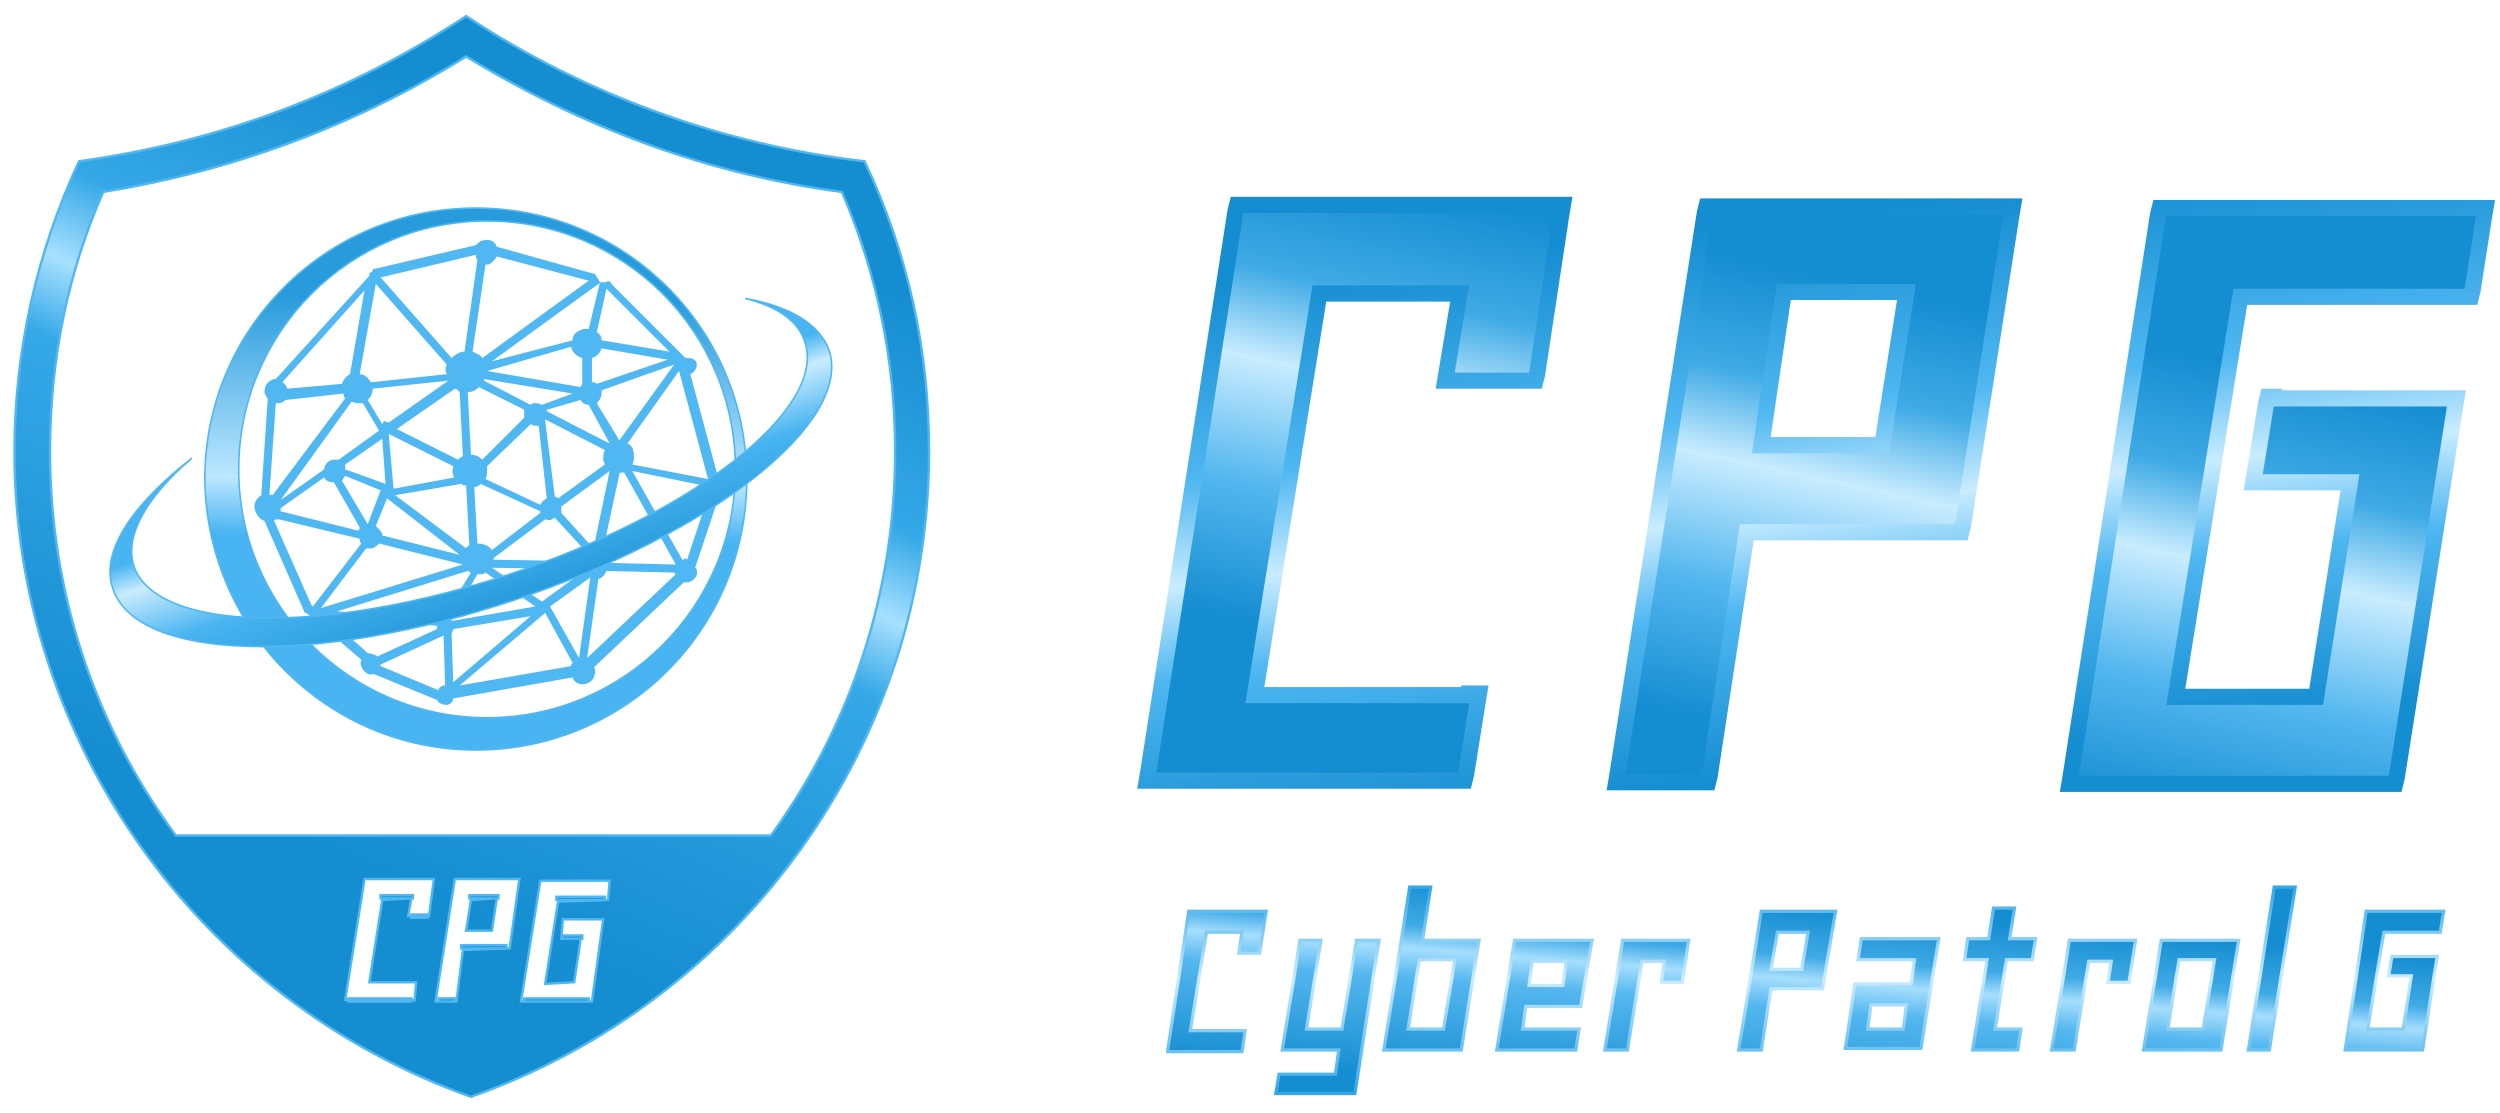
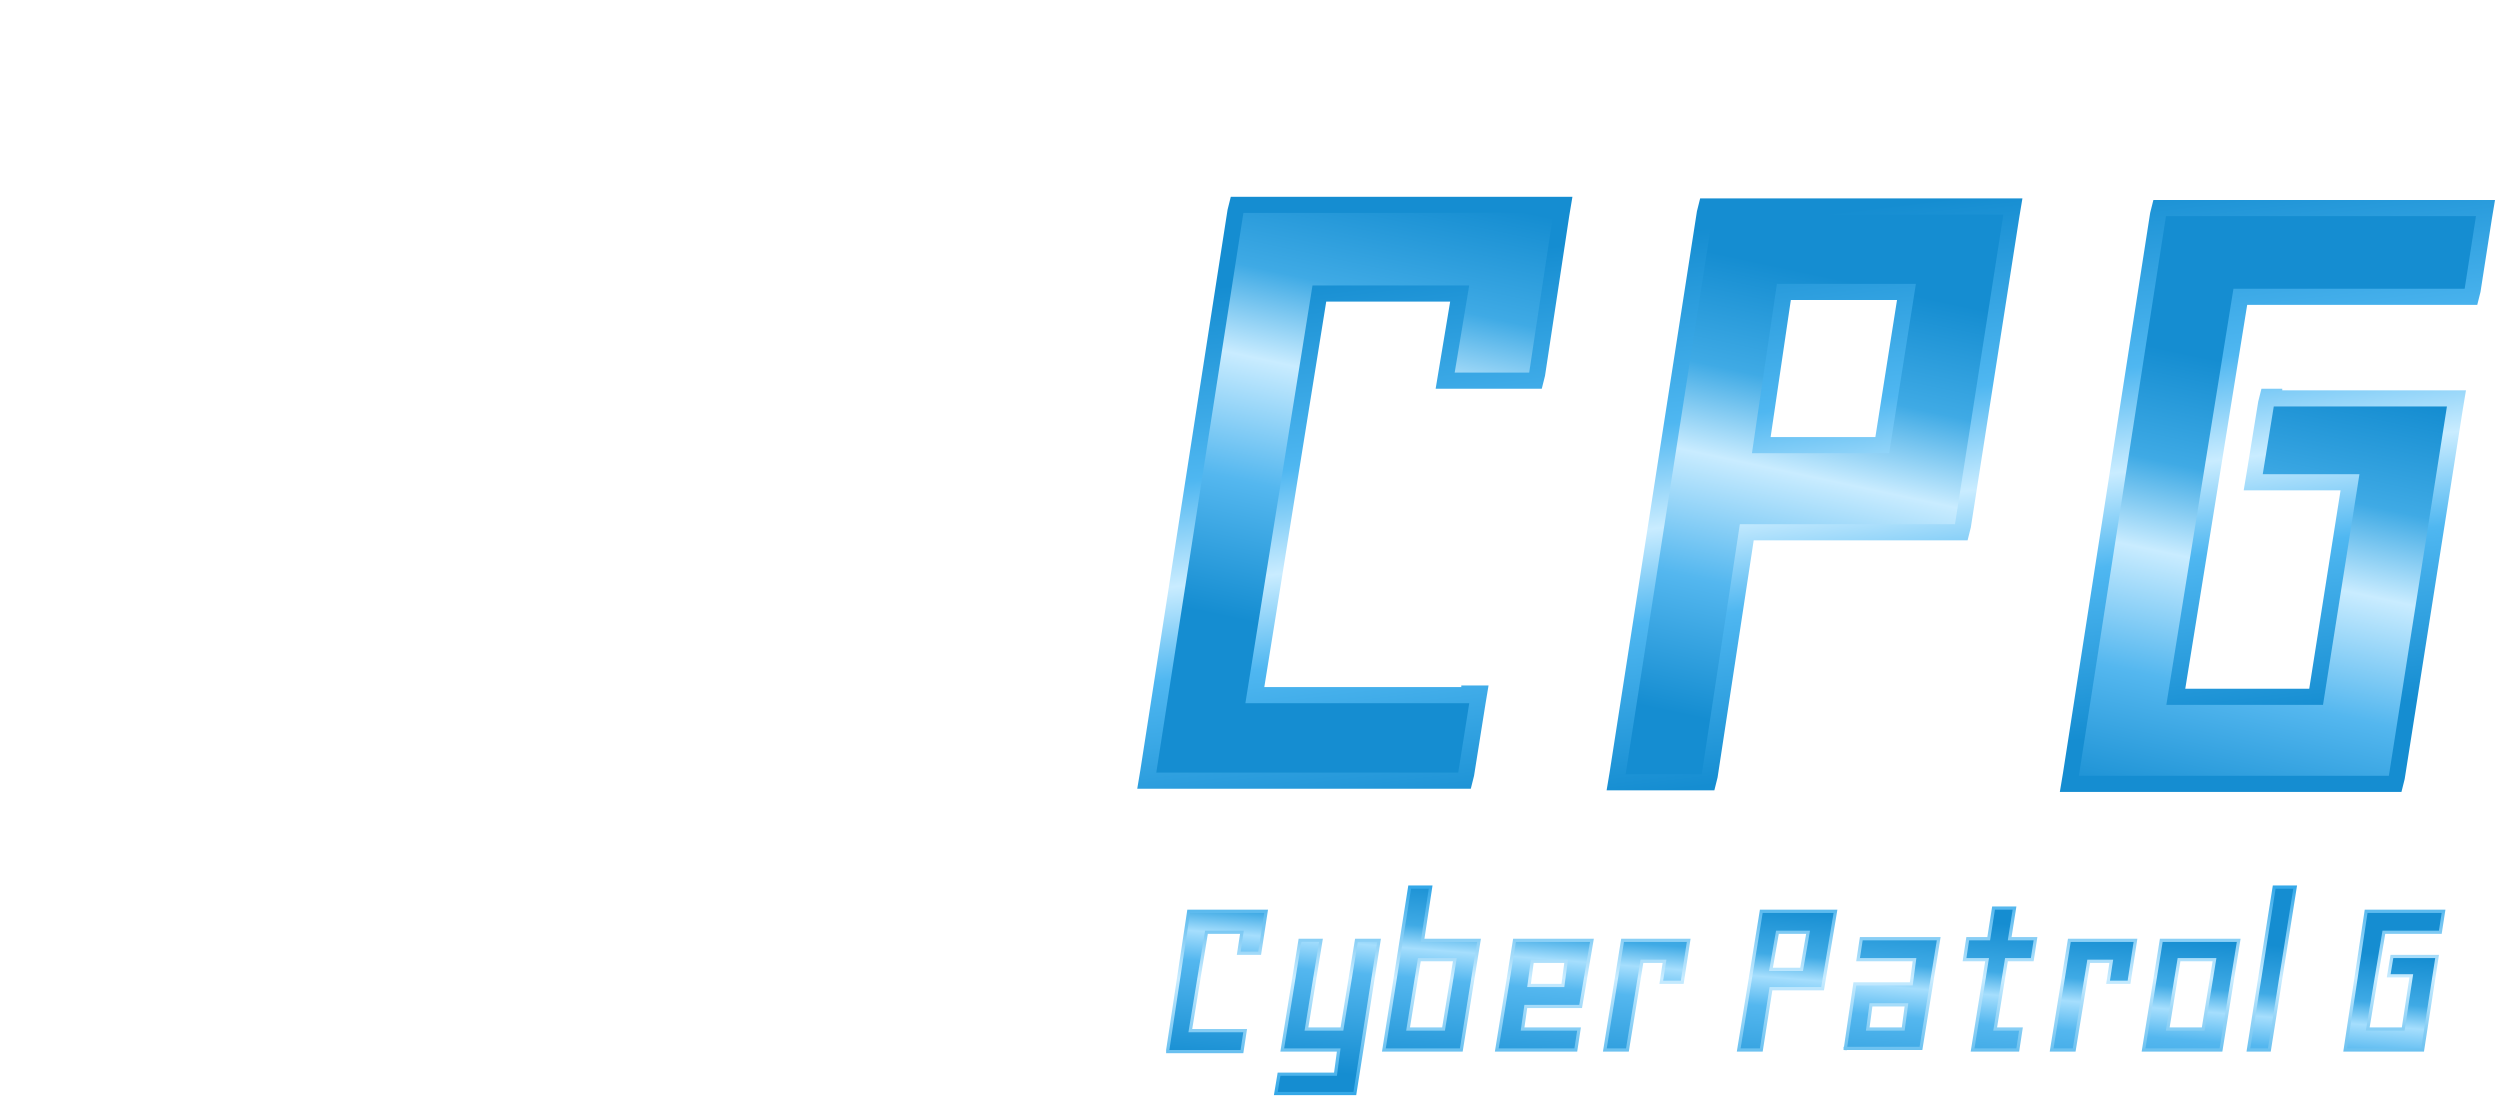
<svg xmlns="http://www.w3.org/2000/svg" viewBox="0 0 155 69">
  <defs>
    <filter id="S8" filterUnits="userSpaceOnUse">
      <feDropShadow dx="0" dy="0" stdDeviation="1" flood-color="#000" flood-opacity="0.4" />
    </filter>
    <filter id="S9" filterUnits="userSpaceOnUse">
      <feDropShadow dx="0" dy="1" stdDeviation="1.8" flood-color="#000" flood-opacity="0.35" />
    </filter>
  </defs>
  <linearGradient id="S1" gradientUnits="userSpaceOnUse" x1="116.05" y1="55.824" x2="108.691" y2="21.425" gradientTransform="matrix(1 0 0 -1 0 69.89)">
    <stop offset="0.102" style="stop-color:#158DD1" />
    <stop offset="0.297" style="stop-color:#3FAAE5" />
    <stop offset="0.453" style="stop-color:#C9ECFF" />
    <stop offset="0.67" style="stop-color:#54B7EF" />
    <stop offset="0.91" style="stop-color:#158DD1" />
  </linearGradient>
  <linearGradient id="S2" gradientUnits="userSpaceOnUse" x1="110.428" y1="56.332" x2="114.926" y2="19.139" gradientTransform="matrix(1 0 0 -1 0 69.89)">
    <stop offset="0" style="stop-color:#158DD1" />
    <stop offset="0.314" style="stop-color:#4FB7F1" />
    <stop offset="0.484" style="stop-color:#C9ECFF" />
    <stop offset="0.637" style="stop-color:#4FB7F1" />
    <stop offset="0.917" style="stop-color:#158DD1" />
  </linearGradient>
  <path fill="url(#S1)" stroke="url(#S2)" d="M91.1,43.1H77.8l4-24.9  h8.7l-0.8,4.8l-0.1,0.6h0.6h4.6h0.4l0.1-0.4l1.5-9.9l0.1-0.6h-0.6H77.1h-0.4l-0.1,0.4l-5.4,34.7l-0.1,0.6h0.6h18.7h0.4l0.1-0.4  l0.7-4.4l0.1-0.6H91.1z M121.2,33h0.4l0.1-0.4l3-19.2l0.1-0.6h-0.6h-18h-0.4l-0.1,0.4l-5.4,34.7l-0.1,0.6h0.6h4.7h0.4l0.1-0.4  l2.3-15.1H121.2z M141,24.6h-0.4l-0.1,0.4l-0.7,4.3l-0.1,0.6h0.6h5.4l-2.1,13.3h-8.7l4-24.8h13.9h0.4l0.1-0.4l0.7-4.5l0.1-0.6h-0.6  h-19.2h-0.4l-0.1,0.4l-5.4,34.7l-0.1,0.6h0.6h19.2h0.4l0.1-0.4l3.6-22.9l0.1-0.6h-0.6H141z M110.6,18.1h7.6l-1.5,9.5h-7.5  L110.6,18.1z" />
  <linearGradient id="S3" gradientUnits="userSpaceOnUse" x1="112.571" y1="53.73" x2="111.325" y2="69.244">
    <stop offset="0.167" style="stop-color:#158DD1" />
    <stop offset="0.361" style="stop-color:#3FAAE5" />
    <stop offset="0.453" style="stop-color:#A5DEFD" />
    <stop offset="0.57" style="stop-color:#54B7EF" />
    <stop offset="0.974" style="stop-color:#158DD1" />
  </linearGradient>
  <linearGradient id="S4" gradientUnits="userSpaceOnUse" x1="112.002" y1="54.899" x2="112.002" y2="67.896">
    <stop offset="0" style="stop-color:#32A7E8" />
    <stop offset="0.443" style="stop-color:#C9ECFF" />
    <stop offset="1" style="stop-color:#32A7E7" />
  </linearGradient>
  <path fill="url(#S3)" stroke="url(#S4)" stroke-width="0.2" d="  M79.1,67.8l0.2-1.2h3.5l0.2-1.5h-3.5l1.1-6.8h1.3L81,63.8h2.2l0.9-5.5h1.4l-1.5,9.5H79.1z M145.4,65.1l1.3-8.6h4.8l-0.2,1.3h-3.5  l-1,6h2.2l0.5-3.3h-1.4l0.2-1.2h2.8l-0.9,5.8H145.4z M139.4,65.1L141,55h1.3l-1.6,10.1H139.4z M132.9,65.1l1.1-6.8h4.8l-1.1,6.8  H132.9z M136.6,63.8l0.7-4.3l-2.2,0l-0.7,4.3H136.6z M127.2,65.1l1.1-6.8h4.1l-0.4,2.6h-1.3l0.2-1.3l-1.4,0l-0.9,5.5H127.2z   M122.3,65.1l0.9-5.6h-1.4l0.2-1.3h1.3l0.3-1.9h1.3l-0.3,1.9h1.6l-0.2,1.3h-1.6l-0.7,4.3h1.6l-0.2,1.3H122.3z M114.4,65.1L115,61  h3.5l0.2-1.5h-3.5l0.2-1.3h4.8l-1.1,6.8H114.4z M118,63.8l0.2-1.5h-2.2l-0.2,1.5H118z M107.8,65.1l1.4-8.6h4.6l-0.8,4.8h-3.2  l-0.6,3.8H107.8z M111.7,60.1l0.4-2.3h-1.9l-0.4,2.3H111.7z M99.5,65.1l1.1-6.8h4.1l-0.4,2.6H103l0.2-1.3l-1.4,0l-0.9,5.5H99.5z   M92.8,65.1l1.1-6.8h4.8L98,62.4h-3.4l-0.2,1.4h3.5l-0.2,1.3H92.8z M96.9,61.1l0.2-1.5H95l-0.2,1.5H96.9z M85.8,65.1L87.4,55h1.3  l-0.5,3.3h3.5l-1.1,6.8H85.8z M87.3,63.8l2.2,0l0.7-4.3H88L87.3,63.8z M72.4,65.1l1.3-8.6h4.8l-0.4,2.6h-1.3l0.2-1.3h-2.2l-1,6.1  h3.4l-0.2,1.3H72.4z" />
-   <path fill-rule="evenodd" fill="#4FB7F1" d="M36.9,17l-6.1-1.7c-0.1-0.3-0.4-0.5-0.8-0.4  c-0.2,0-0.4,0.2-0.5,0.3l-6.4,1.5l0,0.1L23,16.9l-0.1,0l0,0.2l-5.8,6.4c0,0-0.1,0-0.1,0c-0.4,0.1-0.6,0.4-0.6,0.8  c0,0.1,0.1,0.3,0.2,0.4l-0.4,6c-0.3,0.2-0.5,0.5-0.4,0.9c0.1,0.3,0.3,0.6,0.6,0.7l2.5,5.7l0.1,0l3.4,2.9c0,0.1-0.1,0.2,0,0.4  c0.1,0.3,0.4,0.6,0.7,0.5c0,0,0.1,0,0.1,0l3.9,1.6c0.1,0.2,0.3,0.3,0.6,0.3c0.2,0,0.4-0.2,0.4-0.4l7.4-1.3c0.1,0.3,0.4,0.5,0.8,0.4  c0.4-0.1,0.6-0.4,0.6-0.8c0-0.1,0-0.2-0.1-0.2l5.6-5.3c0.1,0,0.2,0,0.3,0c0.3-0.1,0.6-0.4,0.5-0.7c0-0.1,0-0.1-0.1-0.2l1.7-5.1  l-0.4-0.1l0.2-0.1l-1.8-6.7c0.2-0.1,0.4-0.3,0.4-0.6c0-0.3-0.3-0.4-0.5-0.4l-0.2,0l-4.6-4.6l0-0.1l-0.1,0l-0.1-0.1l-0.1,0.1l-0.2,0  l-0.2,0L36.9,17L36.9,17z M37.3,17.1l0,0.1l0,0L37.3,17.1z M27.5,42.5c0,0,0.1,0,0.1,0l-0.1-3.1l-3.9,1.8c0,0,0,0.1,0,0.1l3.6,1.5  C27.2,42.6,27.3,42.6,27.5,42.5z M42.6,34.7l1.5-4.5l-4.9-1l3.1,5.5c0,0,0.1,0,0.1,0C42.4,34.6,42.5,34.6,42.6,34.7z M41.8,35.5  l-4.2-0.1c-0.1,0.2-0.2,0.4-0.5,0.5l-0.7,4.9l5.5-5.2C41.9,35.6,41.8,35.5,41.8,35.5z M22.8,40.5c0.2,0,0.5,0.1,0.6,0.2l3.7-1.7  c0,0,0,0,0-0.1c0,0,0-0.1,0-0.1l-6.9-0.6l2.5,2.2C22.8,40.5,22.8,40.5,22.8,40.5z M17,32.3l2.3,5.2l0.1,0.1l3-3.9  c-0.1-0.1-0.1-0.2-0.1-0.3l-5-1.2C17.1,32.2,17,32.2,17,32.3z M22.2,32.9l-4.8-1.2c0-0.1,0-0.1,0-0.2l2.7-1.9  c0.1,0.2,0.3,0.3,0.6,0.3l1.6,2.8C22.3,32.8,22.3,32.8,22.2,32.9z M22.7,34l-2.8,3.7l8.8-2.7l-5.2-1.3C23.4,33.8,23.2,34,23,34  C22.9,34,22.8,34,22.7,34z M23.3,32.6l0.7-1.7l4.5,3.5l-4.8-1.2c0,0,0-0.1,0-0.1C23.6,32.9,23.4,32.7,23.3,32.6z M17.4,31l2.7-1.9  c0-0.3,0.3-0.6,0.6-0.6c0.1,0,0.2,0,0.3,0l2.5-1.8l-1-1.7c0,0-0.1,0-0.1,0c-0.2,0-0.4,0-0.6-0.1L17.4,31C17.3,31,17.3,31,17.4,31z   M16.9,30.7l4.5-6c-0.1-0.1-0.1-0.2-0.1-0.3l-3.6,0.4c-0.1,0.1-0.3,0.2-0.4,0.2c-0.1,0-0.1,0-0.2,0l-0.4,5.7  C16.8,30.6,16.8,30.7,16.9,30.7z M17.8,24.1C17.8,24.2,17.8,24.2,17.8,24.1l3.4-0.3c0.1-0.3,0.3-0.5,0.5-0.6l0.9-5.2l-5.1,5.7  C17.7,23.8,17.8,24,17.8,24.1z M35.5,41.1l-1.7-3.1l-5.3,4.5l6.9-1.2C35.4,41.3,35.4,41.2,35.5,41.1z M30.8,15.9  c-0.1,0.2-0.3,0.4-0.5,0.5c-0.1,0-0.1,0-0.2,0l-0.8,5.4c0.2,0.1,0.5,0.2,0.6,0.4l6.6-4.8L30.8,15.9z M29.6,16.1  c-0.1-0.1-0.1-0.2-0.1-0.3l-5.9,1.4l4.4,5c0.2-0.2,0.5-0.4,0.8-0.4l0,0L29.6,16.1z M27.7,22.6l-4.4-5l-1,5.6c0.3,0,0.5,0.2,0.7,0.5  l4.7-0.5C27.6,23,27.6,22.8,27.7,22.6z M21.2,29.8l1.6,2.7l0.8-2.1l-2.2-0.9C21.3,29.6,21.3,29.7,21.2,29.8z M21.4,29.1l2.5,0.9  l-0.2-2.8l-2.3,1.6C21.4,28.9,21.4,29,21.4,29.1z M23.7,26.3l-0.9-1.5c0.2-0.2,0.3-0.4,0.3-0.7l4.7-0.5c0,0,0,0,0,0l-3.7,2.6  l-0.3-0.1L23.7,26.3z M28.2,24.1l-3.6,2.5l3.8,1.9c0.1-0.1,0.2-0.2,0.3-0.2l-0.2-4C28.4,24.2,28.3,24.1,28.2,24.1z M24.1,26.9l4,2  c0,0.1-0.1,0.3,0,0.5c0,0.1,0,0.2,0.1,0.2l-3.8,0.7L24.1,26.9L24.1,26.9z M24.5,30.7l4.1-0.7c0.1,0.1,0.2,0.1,0.3,0.1l0.2,3.7  c-0.1,0.1-0.2,0.1-0.2,0.2L24.5,30.7z M29.4,30.2l0.2,3.5c0.3,0,0.7,0.1,0.9,0.4l3-2.3c0,0,0-0.1,0-0.1L29.8,30  C29.7,30.1,29.6,30.2,29.4,30.2z M33.8,32.2l-3.2,2.4c0,0,0,0.1,0,0.1l5.7,0.1c0.1-0.1,0.2-0.2,0.3-0.3l-2.2-2.4  c-0.1,0-0.1,0.1-0.2,0.1C34.1,32.3,33.9,32.2,33.8,32.2z M30.5,35.2C30.5,35.2,30.5,35.2,30.5,35.2l3.1,2.1l2.6-1.9c0,0,0-0.1,0-0.1  L30.5,35.2z M29.8,35.6c-0.1,0-0.1,0-0.2,0L28,38.4l0,0.1l5.2-0.9l-3.1-2.1C30,35.6,29.9,35.6,29.8,35.6z M27.4,38.4l1.8-2.9  c-0.1,0-0.1-0.1-0.2-0.1l-8.1,2.5L27.4,38.4z M34.8,31.8l2,2.2l1-4.8l-3,2.2l0,0C34.8,31.6,34.8,31.7,34.8,31.8z M37.8,27.5l-3.9-2  c0,0,0-0.1,0-0.1l2.1-0.6c0.1,0.2,0.3,0.3,0.5,0.3L37.8,27.5C37.9,27.5,37.9,27.5,37.8,27.5z M38.9,27.5l3.2-4.5l1.8,6.7l-4.7-0.9  c0.1-0.2,0.1-0.3,0.1-0.5C39.3,27.9,39.2,27.6,38.9,27.5z M38.7,29.3l3.2,5.7l-4.3-0.1c0-0.1-0.1-0.2-0.2-0.2l-0.1-0.2l1.1-5.1  C38.4,29.3,38.5,29.3,38.7,29.3C38.6,29.3,38.6,29.3,38.7,29.3z M37.5,28.8c0-0.1-0.1-0.2-0.1-0.3c0-0.2,0-0.4,0.1-0.6l-3.7-1.9  c0,0,0,0,0,0.1l0.6,4.7c0.1,0,0.2,0.1,0.2,0.1L37.5,28.8z M33.9,30.9l-0.5-4.5c-0.2,0-0.3,0-0.5-0.1l-2.7,2.6c0,0,0,0.1,0,0.2  c0,0.2,0,0.4-0.1,0.6l3.4,1.6C33.6,31.1,33.7,31,33.9,30.9z M32.5,25.9l-2.6,2.6c-0.2-0.2-0.4-0.3-0.7-0.3L29,24.3c0,0,0.1,0,0.1,0  c0.2,0,0.4-0.1,0.6-0.3l2.8,1.4C32.5,25.6,32.5,25.7,32.5,25.9C32.5,25.8,32.5,25.9,32.5,25.9z M33.6,25.1C33.4,25,33.3,25,33.1,25  c-0.1,0-0.1,0-0.2,0.1L30,23.6c0,0,0-0.1,0-0.1l5.5,0.9L33.6,25.1z M30.2,23l5.8,1c0-0.1,0.1-0.1,0.1-0.2l0-1.6  c-0.3-0.1-0.6-0.3-0.7-0.7L30.2,23C30.2,23,30.2,23,30.2,23z M36.2,20.4c0.1,0,0.2,0,0.3,0l0.7-2.9l0,0l0,0.1l-0.1,0l-6.6,4.8l5-1.3  C35.5,20.7,35.8,20.5,36.2,20.4z M37.6,17.9l-0.6,2.7c0.2,0.1,0.3,0.3,0.3,0.5l4.2,0.7L37.6,17.9z M41.4,22.3l-4.1-0.7  c-0.1,0.3-0.3,0.5-0.6,0.6l0,1.5c0.1,0,0.2,0,0.3,0.1L41.4,22.3z M38.4,27.3L37,25c0.2-0.2,0.3-0.4,0.3-0.7c0,0,0,0,0-0.1l4.5-1.6  L38.4,27.3z M32.9,38.2L28.1,39c0,0.1-0.1,0.2-0.1,0.3l0.1,3L32.9,38.2z M36.6,35.8C36.6,35.8,36.6,35.8,36.6,35.8l-0.7,5l-1.8-3.2  L36.6,35.8z" />
  <linearGradient id="S5" gradientUnits="userSpaceOnUse" x1="29.729" y1="51.394" x2="29.275" y2="23.38" gradientTransform="matrix(1 0 0 -1 0 69.89)">
    <stop offset="0" style="stop-color:#289BDC" />
    <stop offset="0.404" style="stop-color:#BCE7FF" />
    <stop offset="0.531" style="stop-color:#48B4F1" />
  </linearGradient>
-   <path fill-rule="evenodd" fill="url(#S5)" filter="url(#S8)" stroke="#4FB7F1" stroke-width="0.1" d="  M29.5,46.5c9.3,0,16.8-7.5,16.8-16.8c0-9.3-7.5-16.8-16.8-16.8s-16.8,7.5-16.8,16.8C12.8,39,20.3,46.5,29.5,46.5z M30.2,44.5  c8.5,0,15.4-6.9,15.4-15.4c0-8.5-6.9-15.4-15.4-15.4c-8.5,0-15.4,6.9-15.4,15.4C14.8,37.6,21.7,44.5,30.2,44.5z" />
  <linearGradient id="S6" gradientUnits="userSpaceOnUse" x1="31.829" y1="32.649" x2="27.17" y2="46.573" gradientTransform="matrix(1 0 0 -1 0 69.89)">
    <stop offset="0" style="stop-color:#289BDC" />
    <stop offset="0.302" style="stop-color:#48B4F1" />
    <stop offset="0.547" style="stop-color:#C9ECFF" />
    <stop offset="0.667" style="stop-color:#48B4F1" />
  </linearGradient>
-   <path fill-rule="evenodd" fill="url(#S6)" filter="url(#S9)" stroke="#4FB7F1" stroke-width="0.1" d="  M11.9,28.4c-3.7,2.9-5.7,5.8-4.9,8.1c1.5,4.5,12.6,4.8,24.9,0.7c12.2-4.1,21-11,19.5-15.5c-0.6-1.6-2.4-2.7-5.2-3.2  c2,0.5,3.3,1.4,3.7,2.7c1.4,4.1-6.8,10.6-18.3,14.4c-11.5,3.8-21.9,3.6-23.3-0.5C7.7,33.2,9.1,30.8,11.9,28.4z" />
  <linearGradient id="S7" gradientUnits="userSpaceOnUse" x1="40.449" y1="67.693" x2="12.383" y2="3.042" gradientTransform="matrix(1 0 0 -1 0 69.89)">
    <stop offset="0.122" style="stop-color:#158DD1" />
    <stop offset="0.313" style="stop-color:#35A8E7" />
    <stop offset="0.388" style="stop-color:#A7E0FF" />
    <stop offset="0.455" style="stop-color:#35A8E7" />
    <stop offset="0.773" style="stop-color:#158DD1" />
  </linearGradient>
-   <path fill-rule="evenodd" fill="url(#S7)" stroke="#4FB7F1" stroke-width="0.15" d="  M29.2,68C12.3,62,0.9,45.9,0.9,28c0-6.3,1.4-12.4,4-18c8.7-1.2,16.7-4.2,24-9c7.4,4.9,16,8,24.7,9c2.7,5.7,4,11.7,4,18  C57.6,45.9,46.2,62,29.2,68L29.2,68L29.2,68z M36.7,62.1l0.7-5.1h-2.5l-0.1,1.2H36l-0.4,2.7L33.8,61l0.8-5.1l3.1-0.1l0.1-1.2h-4.3  l-1.2,7.5H36.7z M28.3,62.1l0.4-3.2l2.9-0.1l0.6-4.3h-4L27,62.1H28.3z M25.7,62.1l0.1-1.2h-2.9l0.8-5.1l1.8-0.1l-0.2,1.1h1.3  l0.3-2.3h-4.3l-1.2,7.5H25.7z M28.9,3.5C22,7.8,14.4,10.6,6.4,11.9C4.2,16.9,3.1,22.3,3.1,28c0,8.6,2.7,16.9,7.8,23.8l36.9,0  c5-6.9,7.7-15.1,7.7-23.8c0-5.6-1.1-11-3.3-16.1C43.9,10.8,36.1,7.9,28.9,3.5z M32.5,62.1v-0.2h4v0.2H32.5z M27.2,62.1v-0.2h1v0.2  H27.2z M21.6,62.1v-0.2h3.9v0.2H21.6z M28.6,58.8v-0.2h2.8v0.2H28.6z M34.9,58.2V58h1.2v0.2H34.9z M28.9,57.7l0.3-1.9l1.5-0.1h0.1  l-0.3,2H28.9z M25.5,56.9v-0.2h1v0.2H25.5z M34.5,55.8v-0.2h3v0.2H34.5z M23.6,55.7v-0.2h2v0.2H23.6z M29.1,55.7v-0.2h1.8v0.2H29.1z  " />
</svg>